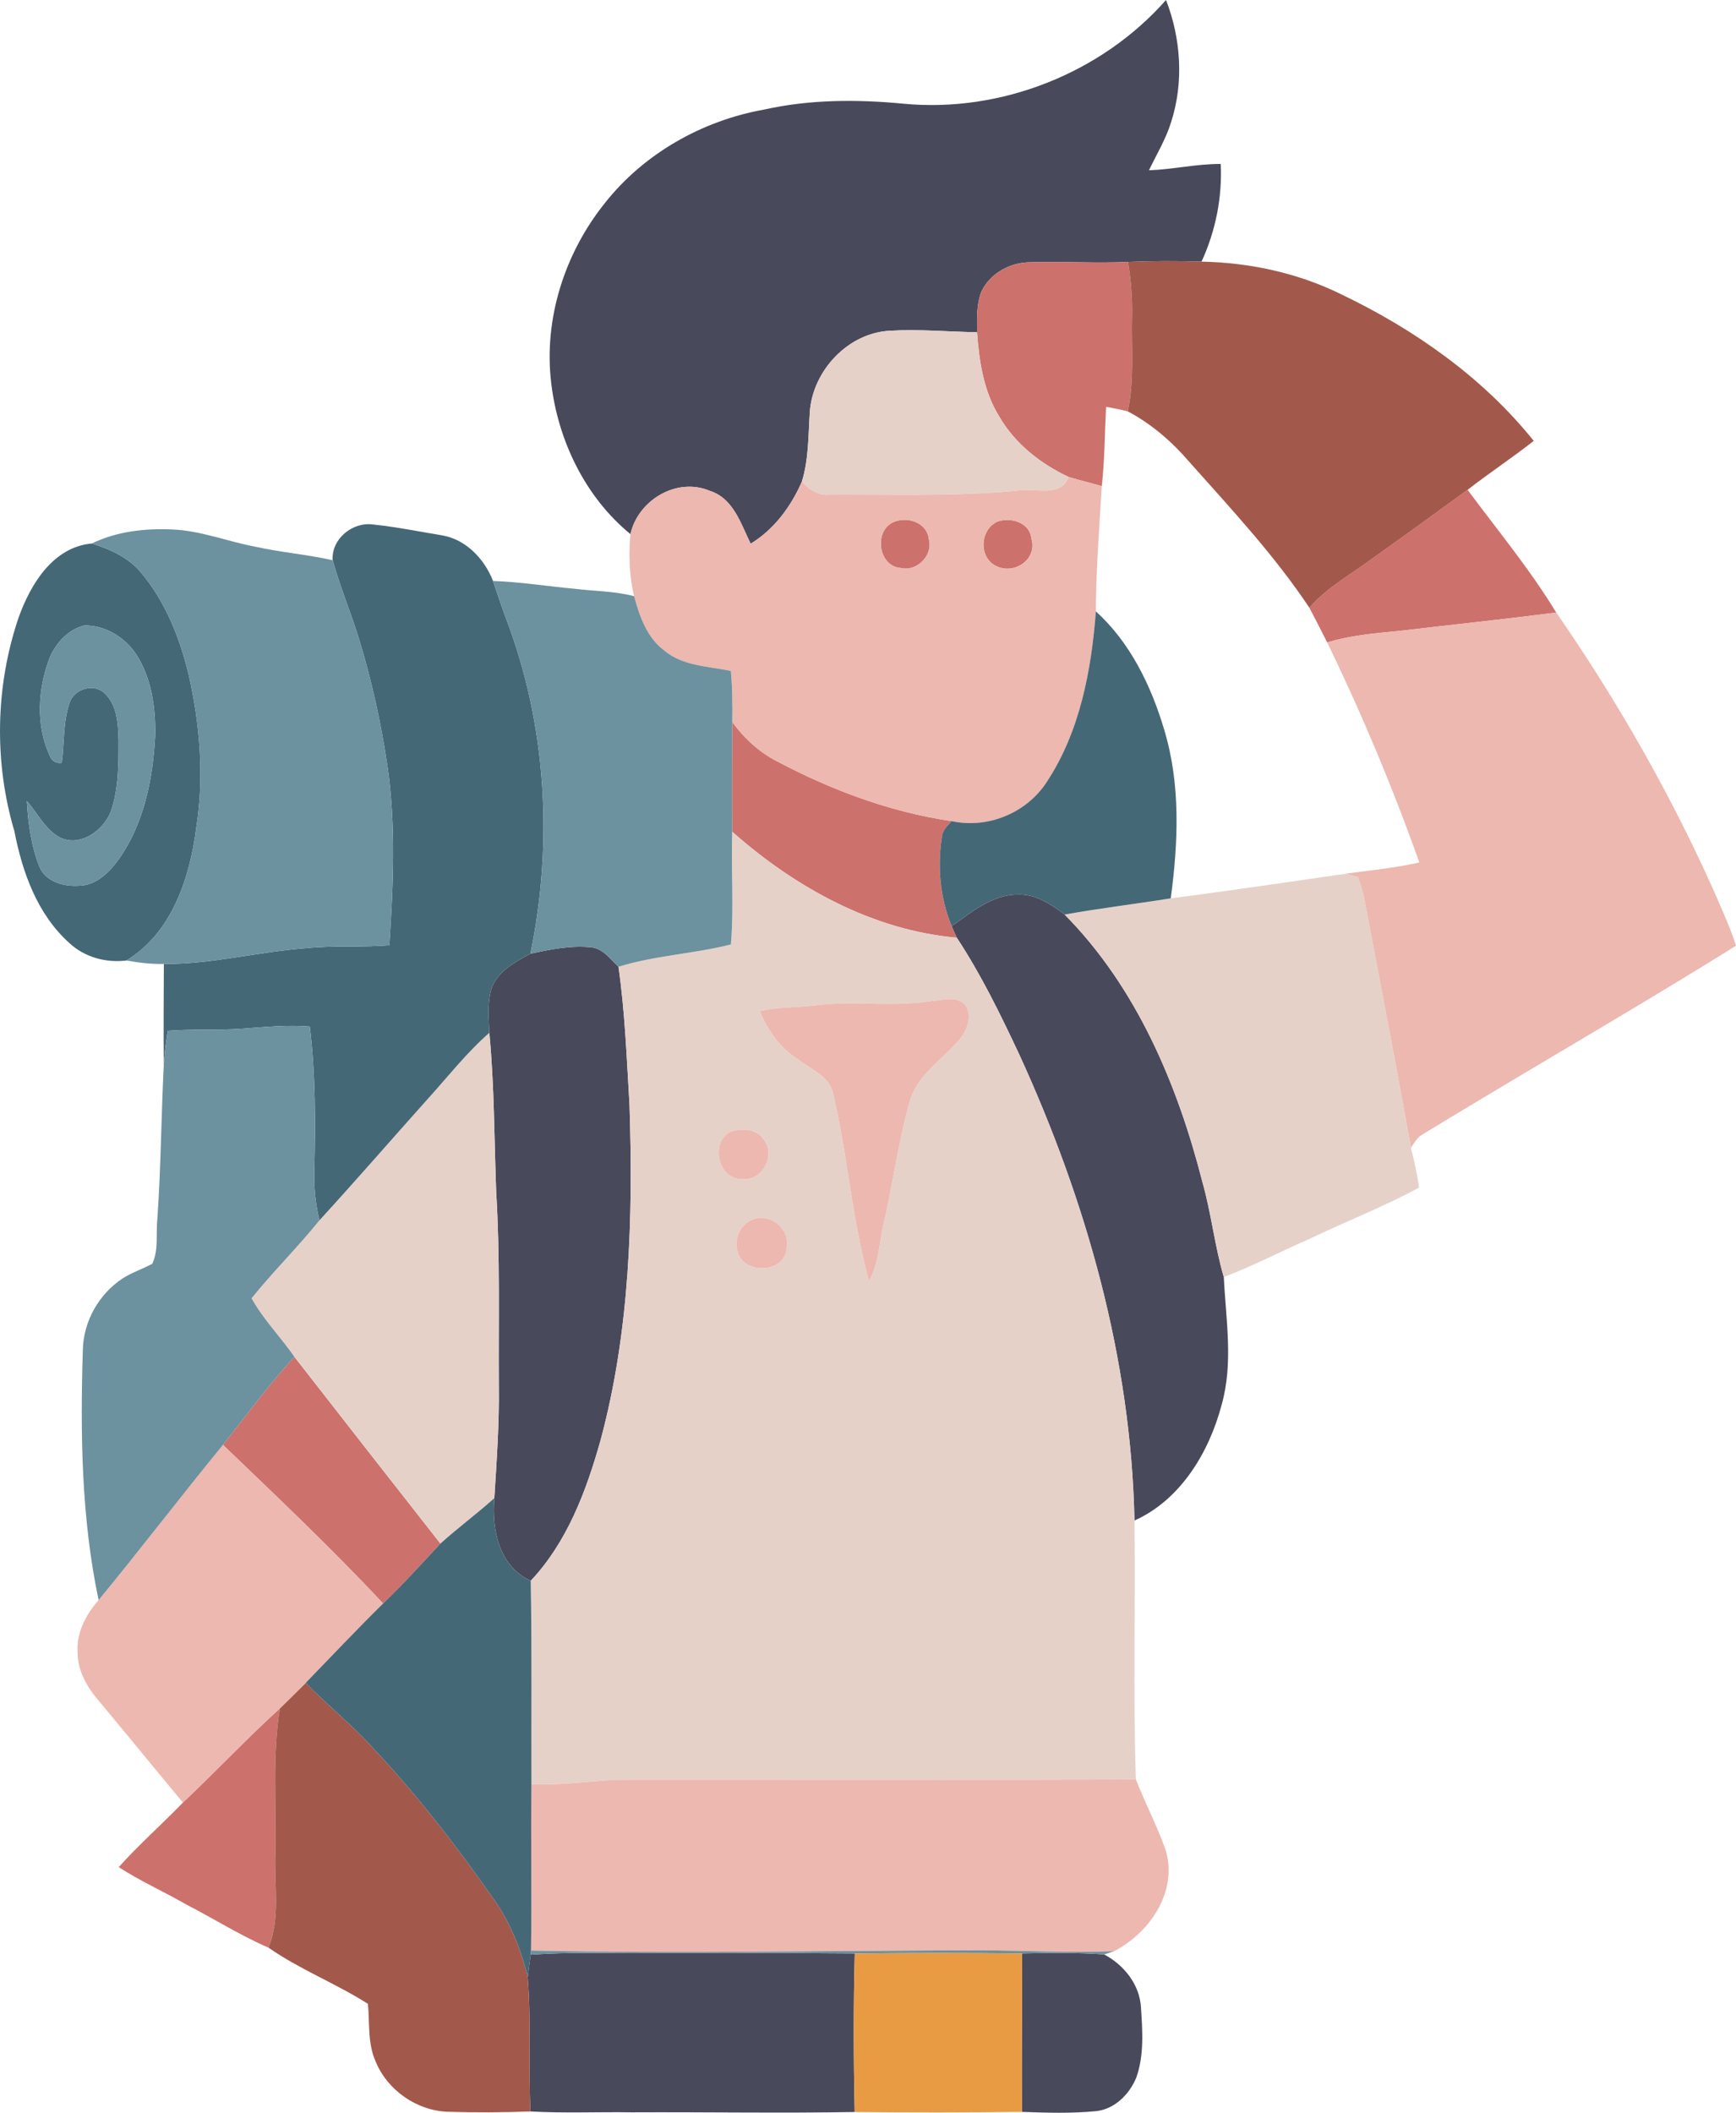
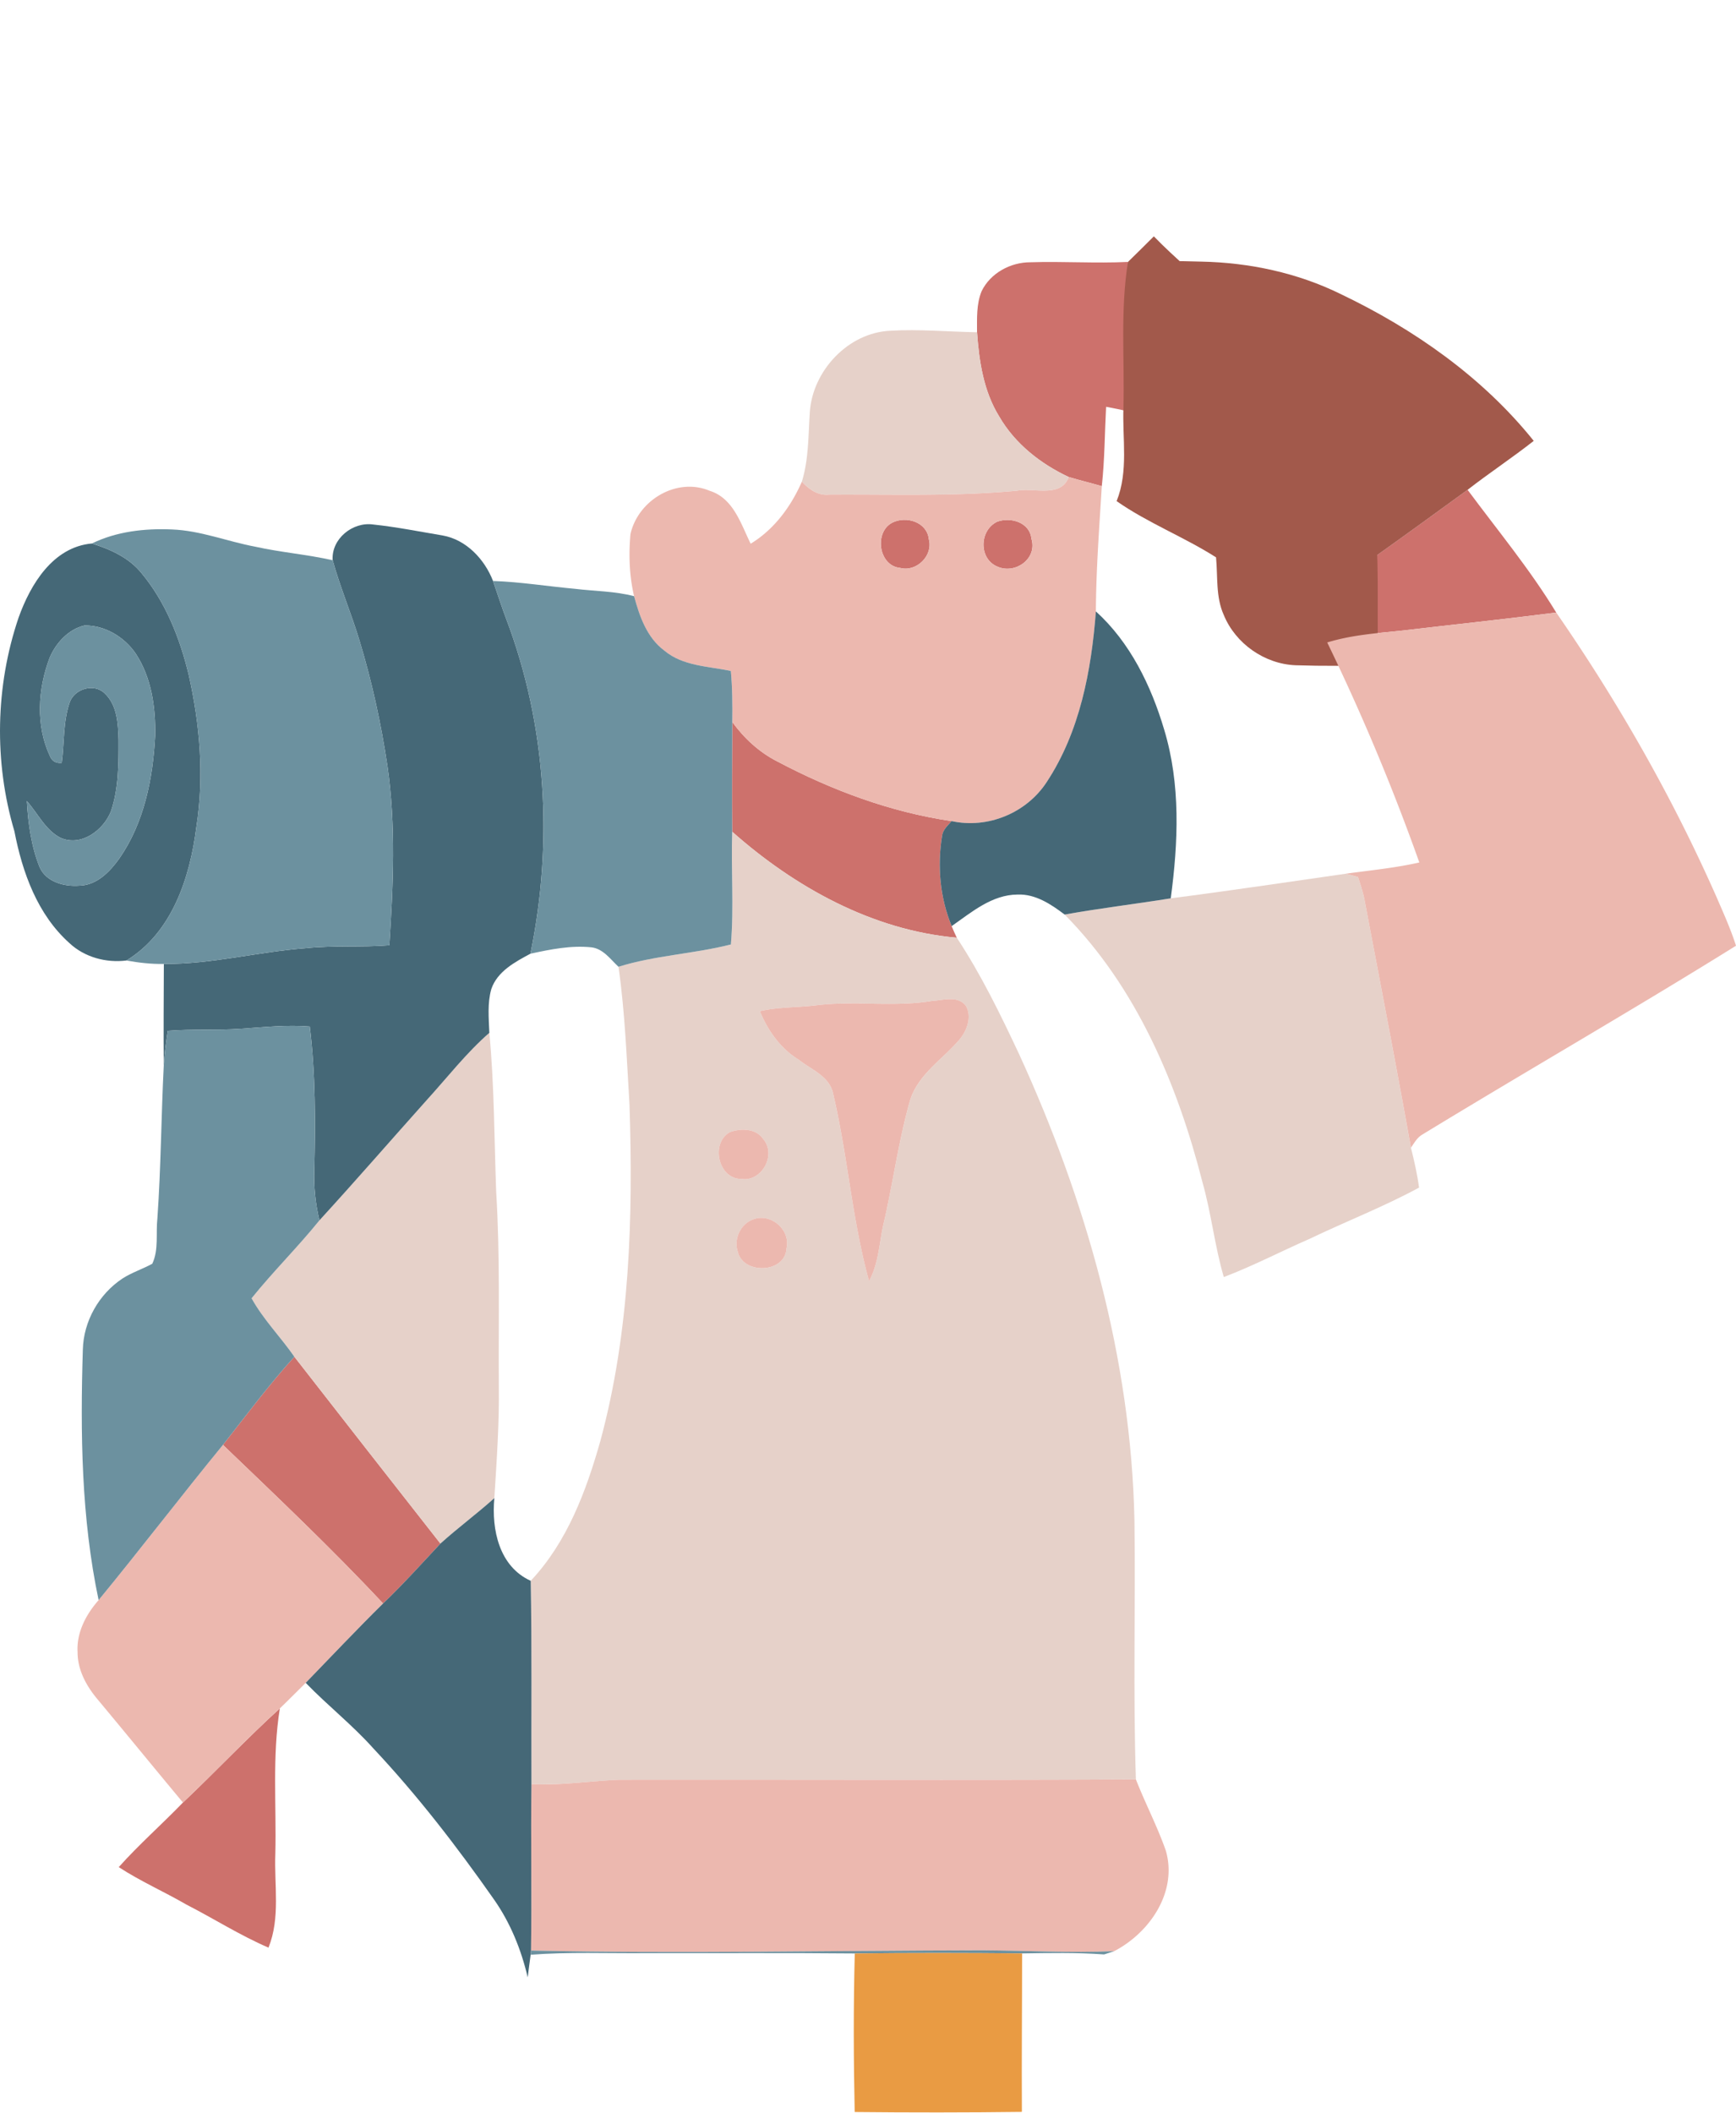
<svg xmlns="http://www.w3.org/2000/svg" width="528.009" height="642.408" viewBox="0 0 396.007 481.806">
  <g fill="#49495c">
-     <path d="M206.097 23.65c22.19 2.12 45.13-6.93 59.89-23.65 3.41 8.8 4.08 18.75 1.18 27.79-1.19 3.89-3.32 7.39-5.07 11.04 5.48-.19 10.87-1.47 16.37-1.44.37 7.62-1.18 15.35-4.38 22.27-5.6-.18-11.19-.17-16.78.07-7.41.36-14.83-.16-22.23.08-4.55-.02-9.14 2.45-11.16 6.6-1.21 2.95-1.04 6.23-1.04 9.36-6.59-.12-13.17-.73-19.75-.35-9.64.42-17.77 9.12-18.4 18.59-.35 5.29-.23 10.7-1.81 15.83-2.49 5.68-6.31 10.89-11.68 14.15-2.25-4.55-3.93-10.36-9.34-12.06-7.51-3.17-16.35 2.12-18.08 9.88-10.32-8.45-16.54-21.36-18.08-34.5-1.74-14.53 3.05-29.47 12.12-40.84 8.92-11.4 22.31-18.97 36.5-21.49 10.41-2.32 21.17-2.34 31.74-1.33zM217.087 211.2c4.54-3.17 9.19-7.18 15.05-7.2 4.06-.16 7.61 2.2 10.72 4.56 16.39 16.57 25.74 38.71 31.43 61 2.03 7.13 2.79 14.55 4.88 21.67.47 9.68 2.21 19.58-.49 29.11-2.84 10.81-9.36 21.71-19.89 26.41-.76-36.87-11.01-72.99-26.31-106.35-4.27-9.09-8.68-18.16-14.22-26.56-.42-.87-.81-1.75-1.17-2.64zM120.997 217.49c4.57-.99 9.27-1.95 13.96-1.45 2.66.34 4.3 2.73 6.13 4.43 1.49 10.41 1.87 20.93 2.51 31.42.84 25.67.11 51.73-6.63 76.66-3.24 11.48-7.58 23.11-15.9 31.95-7.21-3.26-8.96-11.69-8.3-18.86.54-8.61 1.15-17.23 1.02-25.87-.09-14.67.3-29.35-.6-44-.45-12.08-.42-24.19-1.56-36.24-.13-3.31-.47-6.72.44-9.95 1.36-4.05 5.4-6.2 8.93-8.09zM121.047 445.77c8.68-.66 17.39-.29 26.09-.36 15.95.03 31.9-.08 47.85.07-.32 12.05-.28 24.11-.02 36.16-16.94.29-33.89-.01-50.83.07-7.71-.12-15.43.24-23.13-.2-.49-10.19.19-20.4-.63-30.58.19-1.73.46-3.44.67-5.16zM233.157 445.47c6.23-.09 12.47-.23 18.7.23 4.5 2.37 8.1 6.82 8.41 12.04.35 5.34.76 10.96-1.08 16.09-1.58 3.8-4.93 7.16-9.17 7.61-5.62.55-11.28.37-16.91.17-.07-12.05.05-24.09.05-36.14z" />
-   </g>
+     </g>
  <g fill="#cd716c">
    <path d="M223.917 66.41c2.02-4.15 6.61-6.62 11.16-6.6 7.4-.24 14.82.28 22.23-.08.64 3.97 1 7.99.93 12.02-.2 7.36.58 14.8-.98 22.06-1.63-.42-3.29-.73-4.94-1.04-.32 6.03-.32 12.08-.98 18.1-2.51-.73-5.05-1.34-7.55-2.09-6.44-3.02-12.28-7.61-15.87-13.83-3.55-5.74-4.57-12.57-5.04-19.18 0-3.13-.17-6.41 1.04-9.36zM313.457 127.08c7.15-5.07 14.23-10.23 21.32-15.38 6.85 9.24 14.23 18.14 20.22 27.99-11.9 1.53-23.83 2.78-35.74 4.18-5.55.55-11.14.99-16.5 2.64-1.37-2.64-2.67-5.3-4.07-7.91 4.14-4.78 9.78-7.77 14.77-11.52zM203.587 119.17c3.17-1.58 7.9-.1 8.29 3.79 1.04 3.73-2.82 7.55-6.54 6.55-4.95-.47-5.99-8.22-1.75-10.34zM227.437 118.99c3.08-1.17 7.48.14 7.84 3.85 1.42 4.54-3.62 8.14-7.67 6.41-4.38-1.73-4.25-8.28-.17-10.26zM167.047 164.65c2.7 3.71 6.13 6.89 10.24 8.98 12.43 6.57 25.83 11.58 39.79 13.62-.88 1.02-2.03 1.98-2.18 3.42-1.12 6.86-.47 14.07 2.19 20.53.36.89.75 1.77 1.17 2.64-19.25-1.69-36.97-11.53-51.23-24.17-.09-8.34-.02-16.68.02-25.02zM50.857 329.5c5.33-6.77 10.49-13.71 16.29-20.1 11.08 14.22 22.18 28.43 33.32 42.61-4.3 4.6-8.52 9.3-13.08 13.66-11.7-12.52-24.17-24.31-36.53-36.17zM41.737 411.06c7.46-7.06 14.5-14.54 22.1-21.46-1.77 10.97-.76 22.1-1.03 33.15-.28 7.13 1.19 14.57-1.56 21.4-6.49-2.79-12.46-6.61-18.73-9.82-5.09-2.95-10.5-5.32-15.43-8.54 4.62-5.17 9.84-9.75 14.65-14.73z" />
  </g>
  <g fill="#a2594b">
-     <path d="M257.307 59.73c5.59-.24 11.18-.25 16.78-.07 10.94.23 21.88 2.55 31.73 7.39 16.72 7.99 32.4 18.96 44.05 33.49-4.92 3.87-10.15 7.32-15.09 11.16-7.09 5.15-14.17 10.31-21.32 15.38-4.99 3.75-10.63 6.74-14.77 11.52-7.93-11.92-17.77-22.46-27.27-33.13-4-4.68-8.7-8.77-14.16-11.66 1.56-7.26.78-14.7.98-22.06.07-4.03-.29-8.05-.93-12.02zM63.837 389.6c1.98-1.92 3.94-3.88 5.9-5.83 4.98 5.15 10.65 9.6 15.44 14.96 10.07 10.72 19.07 22.4 27.51 34.44 3.74 5.33 6.21 11.44 7.69 17.76.82 10.18.14 20.39.63 30.58-6.31.24-12.63.27-18.93.07-7.06-.28-13.7-4.92-16.38-11.45-1.87-4.13-1.35-8.77-1.77-13.16-7.33-4.67-15.56-7.84-22.68-12.82 2.75-6.83 1.28-14.27 1.56-21.4.27-11.05-.74-22.18 1.03-33.15z" />
+     <path d="M257.307 59.73c5.59-.24 11.18-.25 16.78-.07 10.94.23 21.88 2.55 31.73 7.39 16.72 7.99 32.4 18.96 44.05 33.49-4.92 3.87-10.15 7.32-15.09 11.16-7.09 5.15-14.17 10.31-21.32 15.38-4.99 3.75-10.63 6.74-14.77 11.52-7.93-11.92-17.77-22.46-27.27-33.13-4-4.68-8.7-8.77-14.16-11.66 1.56-7.26.78-14.7.98-22.06.07-4.03-.29-8.05-.93-12.02zc1.98-1.92 3.94-3.88 5.9-5.83 4.98 5.15 10.65 9.6 15.44 14.96 10.07 10.72 19.07 22.4 27.51 34.44 3.74 5.33 6.21 11.44 7.69 17.76.82 10.18.14 20.39.63 30.58-6.31.24-12.63.27-18.93.07-7.06-.28-13.7-4.92-16.38-11.45-1.87-4.13-1.35-8.77-1.77-13.16-7.33-4.67-15.56-7.84-22.68-12.82 2.75-6.83 1.28-14.27 1.56-21.4.27-11.05-.74-22.18 1.03-33.15z" />
  </g>
  <g fill="#e6d1c9">
    <path d="M184.727 94.01c.63-9.47 8.76-18.17 18.4-18.59 6.58-.38 13.16.23 19.75.35.47 6.61 1.49 13.44 5.04 19.18 3.59 6.22 9.43 10.81 15.87 13.83-1.74 4.78-7.83 2.42-11.69 3.11-14.3 1.37-28.68.82-43.02.92-2.53.24-4.53-1.24-6.16-2.97 1.58-5.13 1.46-10.54 1.81-15.83zM167.027 189.67c14.26 12.64 31.98 22.48 51.23 24.17 5.54 8.4 9.95 17.47 14.22 26.56 15.3 33.36 25.55 69.48 26.31 106.35.26 19.68-.33 39.37.33 59.04-39.33.2-78.67.02-118 .08-6.64.29-13.23 1.32-19.89.99-.06-15.45.13-30.91-.16-46.36 8.32-8.84 12.66-20.47 15.9-31.95 6.74-24.93 7.47-50.99 6.63-76.66-.64-10.49-1.02-21.01-2.51-31.42 8.36-2.61 17.18-2.94 25.64-5.09.72-8.55.01-17.15.3-25.71m45.53 38.59c-8.67 1.45-17.47-.07-26.17.97-4.34.55-8.77.39-13.05 1.36 1.83 4.45 4.71 8.52 8.87 11.07 2.74 2.2 6.76 3.66 7.75 7.37 3.4 14.23 4.38 29.01 8.29 43.11 2.31-4.24 2.33-9.22 3.48-13.82 2.03-9 3.29-18.18 5.78-27.07 1.71-6.02 7.25-9.47 11.15-13.93 1.83-2.04 3.11-5.26 1.74-7.83-1.78-2.58-5.26-1.37-7.84-1.23m-46.03 29.91c-4.5 2.45-2.73 10.73 2.62 10.68 4.68.69 8.03-5.56 4.95-9.1-1.68-2.44-5.04-2.49-7.57-1.58m5.05 20c-2.76 1.16-4.21 4.45-3.28 7.29 1.27 5.27 10.82 4.92 11.11-.76 1.04-4.32-3.79-8.32-7.83-6.53zM267.067 204.86c13.33-1.71 26.62-3.71 39.92-5.61.7.18 2.1.56 2.8.75.52 1.63 1.06 3.27 1.43 4.95 3.58 18.92 7.25 37.84 10.64 56.79.75 3 1.44 6.02 1.85 9.09-8.04 4.36-16.62 7.68-24.87 11.64-6.58 2.87-12.96 6.21-19.67 8.76-2.09-7.12-2.85-14.54-4.88-21.67-5.69-22.29-15.04-44.43-31.43-61 8.04-1.44 16.15-2.4 24.21-3.7zM97.327 250.89c4.71-5.17 9.01-10.74 14.3-15.36 1.14 12.05 1.11 24.16 1.56 36.24.9 14.65.51 29.33.6 44 .13 8.64-.48 17.26-1.02 25.87-3.99 3.59-8.32 6.77-12.3 10.37-11.14-14.18-22.24-28.39-33.32-42.61-3.15-4.53-7.08-8.49-9.76-13.33 4.93-6.12 10.54-11.65 15.48-17.77 8.27-9.03 16.29-18.28 24.46-27.41z" />
  </g>
  <g fill="#ecb8af">
    <path d="M243.787 108.78c2.5.75 5.04 1.36 7.55 2.09-.58 9.51-1.3 19.03-1.35 28.56-1.03 13.5-3.65 27.44-11.22 38.92-4.6 7.06-13.45 10.71-21.69 8.9-13.96-2.04-27.36-7.05-39.79-13.62-4.11-2.09-7.54-5.27-10.24-8.98.05-3.89.03-7.77-.33-11.64-5.16-1.1-10.95-1.08-15.19-4.66-3.96-2.94-5.64-7.81-6.88-12.39-1.09-4.62-1.26-9.44-.83-14.15 1.73-7.76 10.57-13.05 18.08-9.88 5.41 1.7 7.09 7.51 9.34 12.06 5.37-3.26 9.19-8.47 11.68-14.15 1.63 1.73 3.63 3.21 6.16 2.97 14.34-.1 28.72.45 43.02-.92 3.86-.69 9.95 1.67 11.69-3.11m-40.2 10.39c-4.24 2.12-3.2 9.87 1.75 10.34 3.72 1 7.58-2.82 6.54-6.55-.39-3.89-5.12-5.37-8.29-3.79m23.85-.18c-4.08 1.98-4.21 8.53.17 10.26 4.05 1.73 9.09-1.87 7.67-6.41-.36-3.71-4.76-5.02-7.84-3.85zM319.257 143.87c11.91-1.4 23.84-2.65 35.74-4.18 14.1 20.38 26.46 42.02 36.49 64.7 1.61 3.72 3.29 7.42 4.52 11.28-23.69 14.75-47.93 28.65-71.76 43.19-1.06.71-1.69 1.85-2.39 2.88-3.39-18.95-7.06-37.87-10.64-56.79-.37-1.68-.91-3.32-1.43-4.95-.7-.19-2.1-.57-2.8-.75 5.6-.78 11.25-1.31 16.78-2.57a494.78 494.78 0 0 0-21.01-50.17c5.36-1.65 10.95-2.09 16.5-2.64zM212.557 228.26c2.58-.14 6.06-1.35 7.84 1.23 1.37 2.57.09 5.79-1.74 7.83-3.9 4.46-9.44 7.91-11.15 13.93-2.49 8.89-3.75 18.07-5.78 27.07-1.15 4.6-1.17 9.58-3.48 13.82-3.91-14.1-4.89-28.88-8.29-43.11-.99-3.71-5.01-5.17-7.75-7.37-4.16-2.55-7.04-6.62-8.87-11.07 4.28-.97 8.71-.81 13.05-1.36 8.7-1.04 17.5.48 26.17-.97zM166.527 258.17c2.53-.91 5.89-.86 7.57 1.58 3.08 3.54-.27 9.79-4.95 9.1-5.35.05-7.12-8.23-2.62-10.68zM171.577 278.17c4.04-1.79 8.87 2.21 7.83 6.53-.29 5.68-9.84 6.03-11.11.76-.93-2.84.52-6.13 3.28-7.29zM22.497 364.9c9.6-11.68 18.78-23.7 28.36-35.4 12.36 11.86 24.83 23.65 36.53 36.17-6 5.91-11.78 12.05-17.65 18.1-1.96 1.95-3.92 3.91-5.9 5.83-7.6 6.92-14.64 14.4-22.1 21.46-6.51-7.8-12.92-15.67-19.43-23.47-2.57-3.04-4.62-6.74-4.61-10.82-.27-4.47 1.93-8.61 4.8-11.87zM121.227 406.86c6.66.33 13.25-.7 19.89-.99 39.33-.06 78.67.12 118-.08 2.14 5.48 4.89 10.71 6.83 16.26 2.7 9.4-3.67 18.69-11.79 22.91-10.01.43-20.01-.14-30.02-.2-34.33.05-68.67.79-103 .06.19-12.65-.07-25.31.09-37.96z" />
  </g>
  <g fill="#456877">
    <path d="M75.887 127.76c-.34-4.87 4.56-8.82 9.24-8.15 5.31.56 10.57 1.62 15.83 2.5 5.42.96 9.58 5.42 11.51 10.38 1.01 2.91 1.94 5.84 3.03 8.72 9.19 24.19 10.72 51 5.5 76.28-3.53 1.89-7.57 4.04-8.93 8.09-.91 3.23-.57 6.64-.44 9.95-5.29 4.62-9.59 10.19-14.3 15.36-8.17 9.13-16.19 18.38-24.46 27.41-.9-3.78-1.31-7.67-1.16-11.55.26-10.89.28-21.82-1.04-32.65-5.18-.43-10.37.14-15.54.49-5.61.41-11.25.03-16.86.49-.4 2.62-.76 5.26-.91 7.91-.07-7.72-.01-15.44.02-23.17 10.91.08 21.53-2.78 32.36-3.59 6.34-.68 12.73-.15 19.08-.67.89-13.6 1.52-27.32-.43-40.86-1.45-9.68-3.54-19.28-6.39-28.65-1.86-6.16-4.39-12.09-6.11-18.29zM4.237 140.85c2.71-7.59 7.84-16.11 16.72-16.91 4.2 1.32 8.44 3.21 11.28 6.71 5.52 6.61 8.77 14.82 10.78 23.11 2.59 11.41 3.6 23.27 1.77 34.87-1.46 11.5-5.51 24.04-15.95 30.41-4.65.58-9.55-.74-13-3.97-7.3-6.53-10.74-16.12-12.55-25.5-4.69-15.79-4.35-33.12.95-48.72m7.07 9.19c-2.68 7.11-3.2 15.37.08 22.38.48 1.17 1.38 1.69 2.7 1.55.61-4.55.29-9.28 1.77-13.68 1.02-3.19 5.53-4.57 7.98-2.21 2.92 2.7 3.09 6.95 3.21 10.65.01 5.46.03 11.08-1.75 16.31-1.72 4.31-6.79 8.11-11.5 6.02-3.48-1.78-5.16-5.58-7.68-8.39.3 5.14 1.01 10.36 2.95 15.16 1.54 3.36 5.68 4.41 9.07 4.14 3.96-.1 6.92-3.18 9.07-6.18 5.68-8.16 7.68-18.25 8.19-28.02.12-6.45-.83-13.28-4.47-18.76-2.58-3.77-7.04-6.45-11.67-6.37-3.68.87-6.52 4-7.95 7.4zM249.987 139.43c7.83 7.09 12.6 16.94 15.57 26.93 3.79 12.5 3.22 25.72 1.51 38.5-8.06 1.3-16.17 2.26-24.21 3.7-3.11-2.36-6.66-4.72-10.72-4.56-5.86.02-10.51 4.03-15.05 7.2-2.66-6.46-3.31-13.67-2.19-20.53.15-1.44 1.3-2.4 2.18-3.42 8.24 1.81 17.09-1.84 21.69-8.9 7.57-11.48 10.19-25.42 11.22-38.92zM100.467 352.01c3.98-3.6 8.31-6.78 12.3-10.37-.66 7.17 1.09 15.6 8.3 18.86.29 15.45.1 30.91.16 46.36-.16 12.65.1 25.31-.09 37.96l-.09.95c-.21 1.72-.48 3.43-.67 5.16-1.48-6.32-3.95-12.43-7.69-17.76-8.44-12.04-17.44-23.72-27.51-34.44-4.79-5.36-10.46-9.81-15.44-14.96 5.87-6.05 11.65-12.19 17.65-18.1 4.56-4.36 8.78-9.06 13.08-13.66z" />
  </g>
  <g fill="#6c919f">
    <path d="M20.957 123.94c5.64-2.75 12.04-3.47 18.25-3.2 6.52.24 12.65 2.74 19.01 3.93 5.84 1.3 11.84 1.77 17.67 3.09 1.72 6.2 4.25 12.13 6.11 18.29 2.85 9.37 4.94 18.97 6.39 28.65 1.95 13.54 1.32 27.26.43 40.86-6.35.52-12.74-.01-19.08.67-10.83.81-21.45 3.67-32.36 3.59-2.87.06-5.73-.27-8.54-.78 10.44-6.37 14.49-18.91 15.95-30.41 1.83-11.6.82-23.46-1.77-34.87-2.01-8.29-5.26-16.5-10.78-23.11-2.84-3.5-7.08-5.39-11.28-6.71zM115.497 141.21c-1.09-2.88-2.02-5.81-3.03-8.72 6.27.21 12.48 1.23 18.72 1.79 4.48.55 9.06.52 13.46 1.68 1.24 4.58 2.92 9.45 6.88 12.39 4.24 3.58 10.03 3.56 15.19 4.66.36 3.87.38 7.75.33 11.64-.04 8.34-.11 16.68-.02 25.02-.29 8.56.42 17.16-.3 25.71-8.46 2.15-17.28 2.48-25.64 5.09-1.83-1.7-3.47-4.09-6.13-4.43-4.69-.5-9.39.46-13.96 1.45 5.22-25.28 3.69-52.09-5.5-76.28z" />
    <path d="M11.307 150.04c1.43-3.4 4.27-6.53 7.95-7.4 4.63-.08 9.09 2.6 11.67 6.37 3.64 5.48 4.59 12.31 4.47 18.76-.51 9.77-2.51 19.86-8.19 28.02-2.15 3-5.11 6.08-9.07 6.18-3.39.27-7.53-.78-9.07-4.14-1.94-4.8-2.65-10.02-2.95-15.16 2.52 2.81 4.2 6.61 7.68 8.39 4.71 2.09 9.78-1.71 11.5-6.02 1.78-5.23 1.76-10.85 1.75-16.31-.12-3.7-.29-7.95-3.21-10.65-2.45-2.36-6.96-.98-7.98 2.21-1.48 4.4-1.16 9.13-1.77 13.68-1.32.14-2.22-.38-2.7-1.55-3.28-7.01-2.76-15.27-.08-22.38zM55.127 234.59c5.17-.35 10.36-.92 15.54-.49 1.32 10.83 1.3 21.76 1.04 32.65-.15 3.88.26 7.77 1.16 11.55-4.94 6.12-10.55 11.65-15.48 17.77 2.68 4.84 6.61 8.8 9.76 13.33-5.8 6.39-10.96 13.33-16.29 20.1-9.58 11.7-18.76 23.72-28.36 35.4-3.96-18.76-4.19-38.07-3.6-57.16.17-6.45 3.67-12.63 9.04-16.18 2.14-1.38 4.58-2.15 6.8-3.37 1.51-3.18.78-6.97 1.17-10.4.81-11.58.86-23.2 1.45-34.8.15-2.65.51-5.29.91-7.91 5.61-.46 11.25-.08 16.86-.49zM121.137 444.82c34.33.73 68.67-.01 103-.06 10.01.06 20.01.63 30.02.2-.58.18-1.73.55-2.3.74-6.23-.46-12.47-.32-18.7-.23-12.73-.12-25.45-.14-38.17.01-15.95-.15-31.9-.04-47.85-.07-8.7.07-17.41-.3-26.09.36z" />
  </g>
  <path fill="#e99b43" d="M194.987 445.48c12.72-.15 25.44-.13 38.17-.01 0 12.05-.12 24.09-.05 36.14-12.71.16-25.43.16-38.14.03-.26-12.05-.3-24.11.02-36.16z" />
</svg>